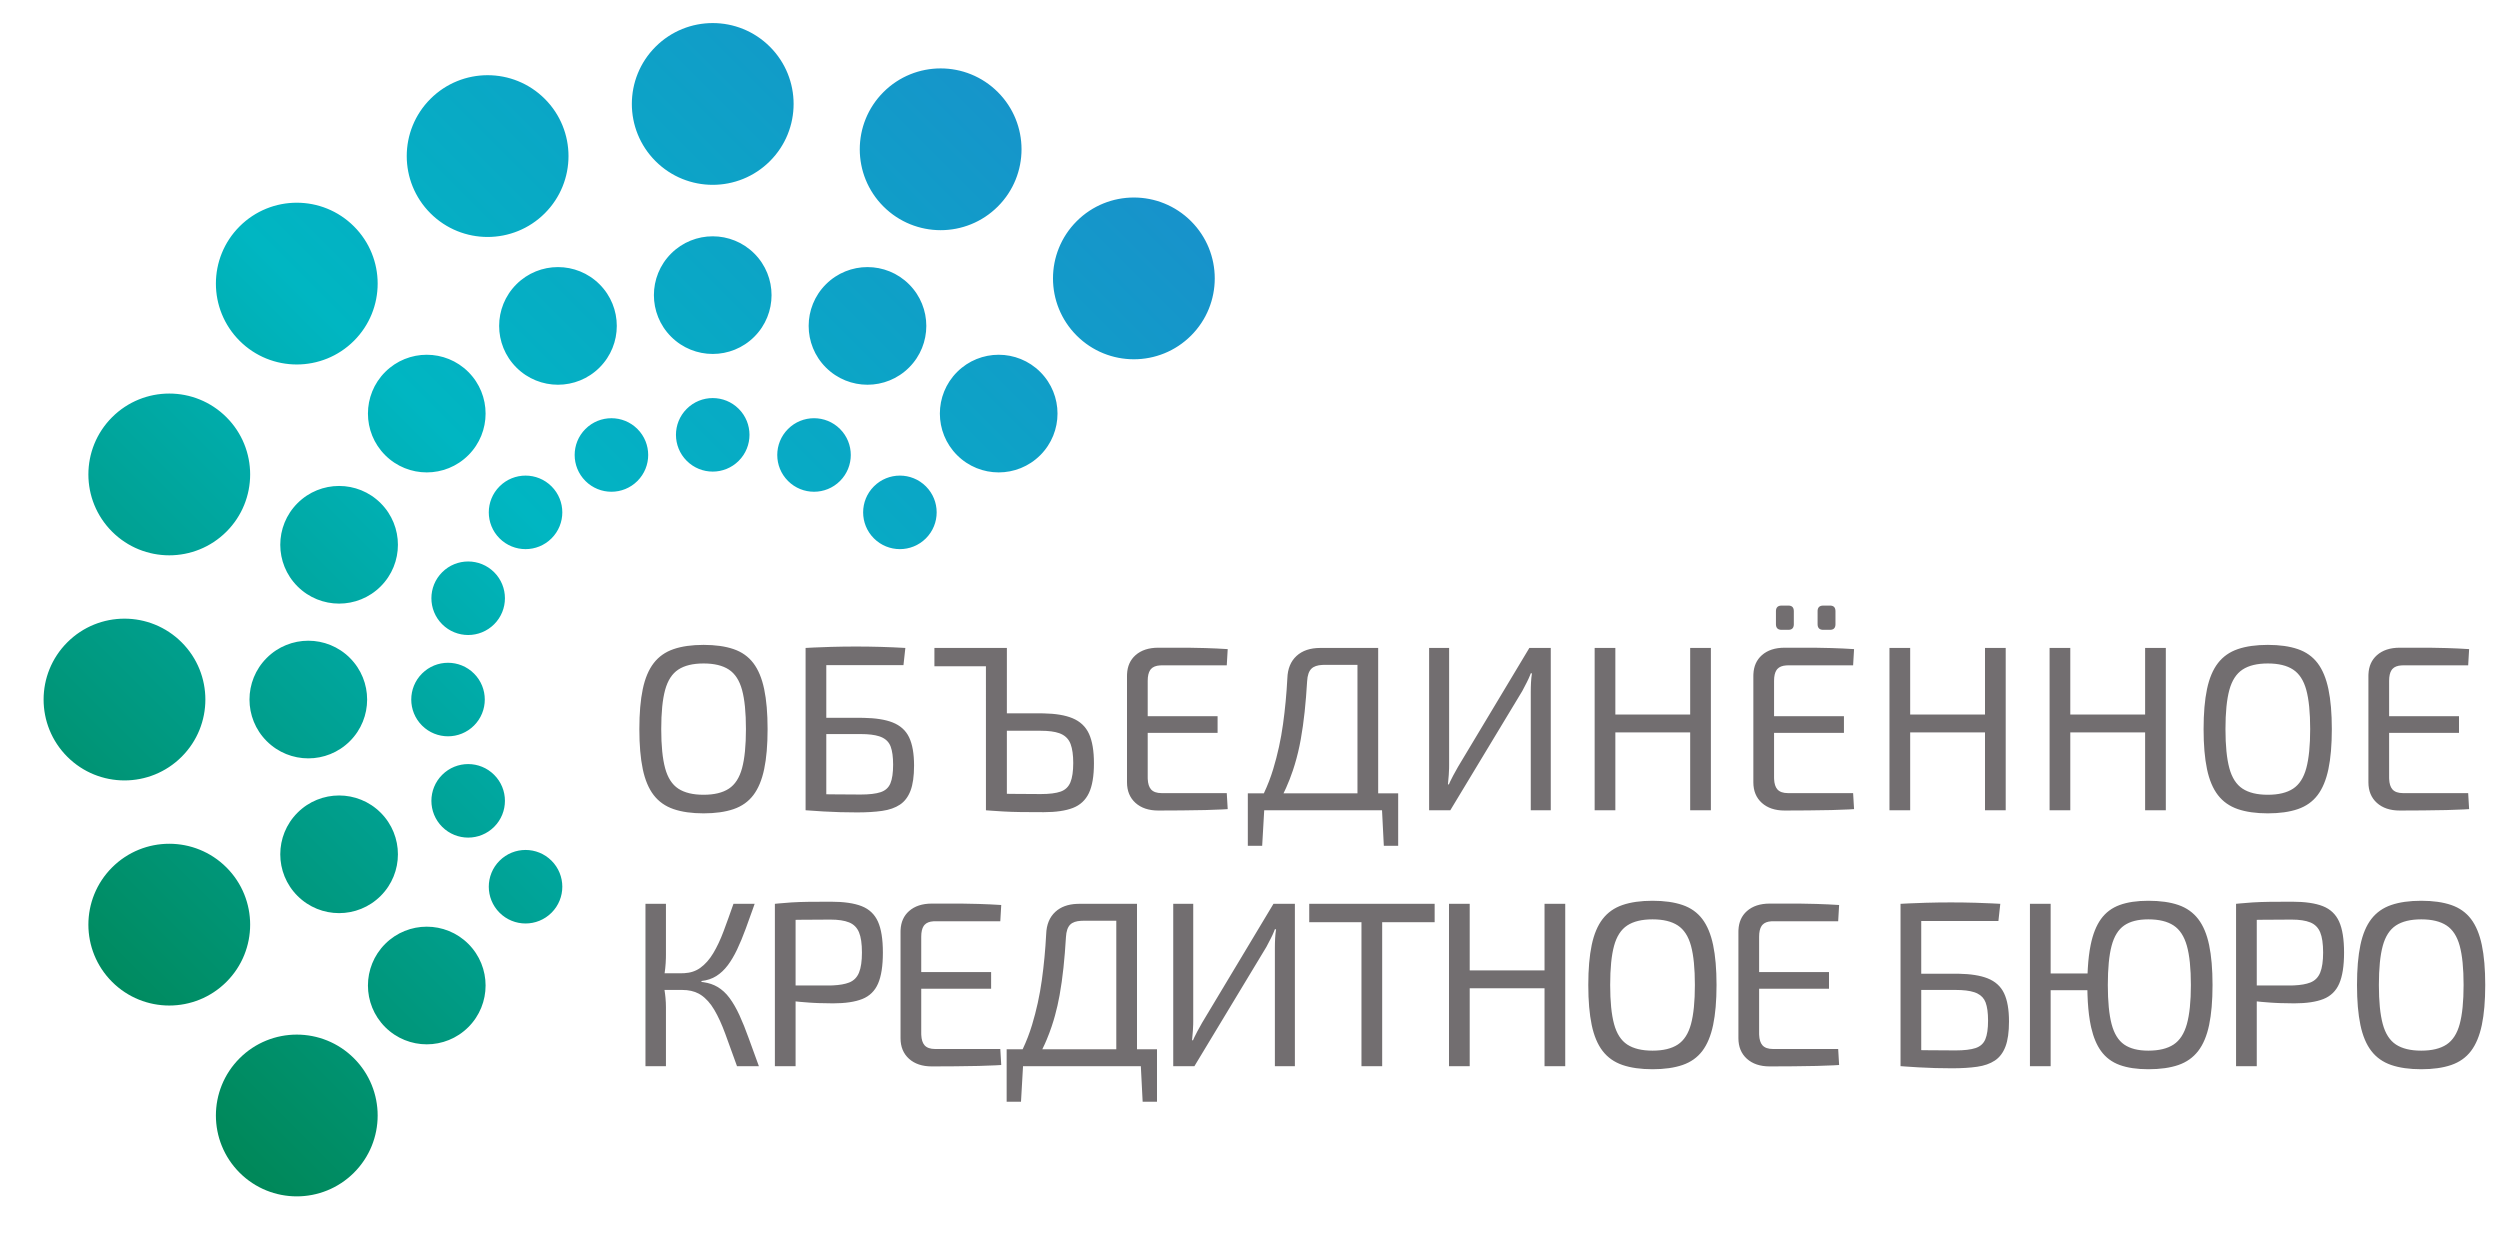
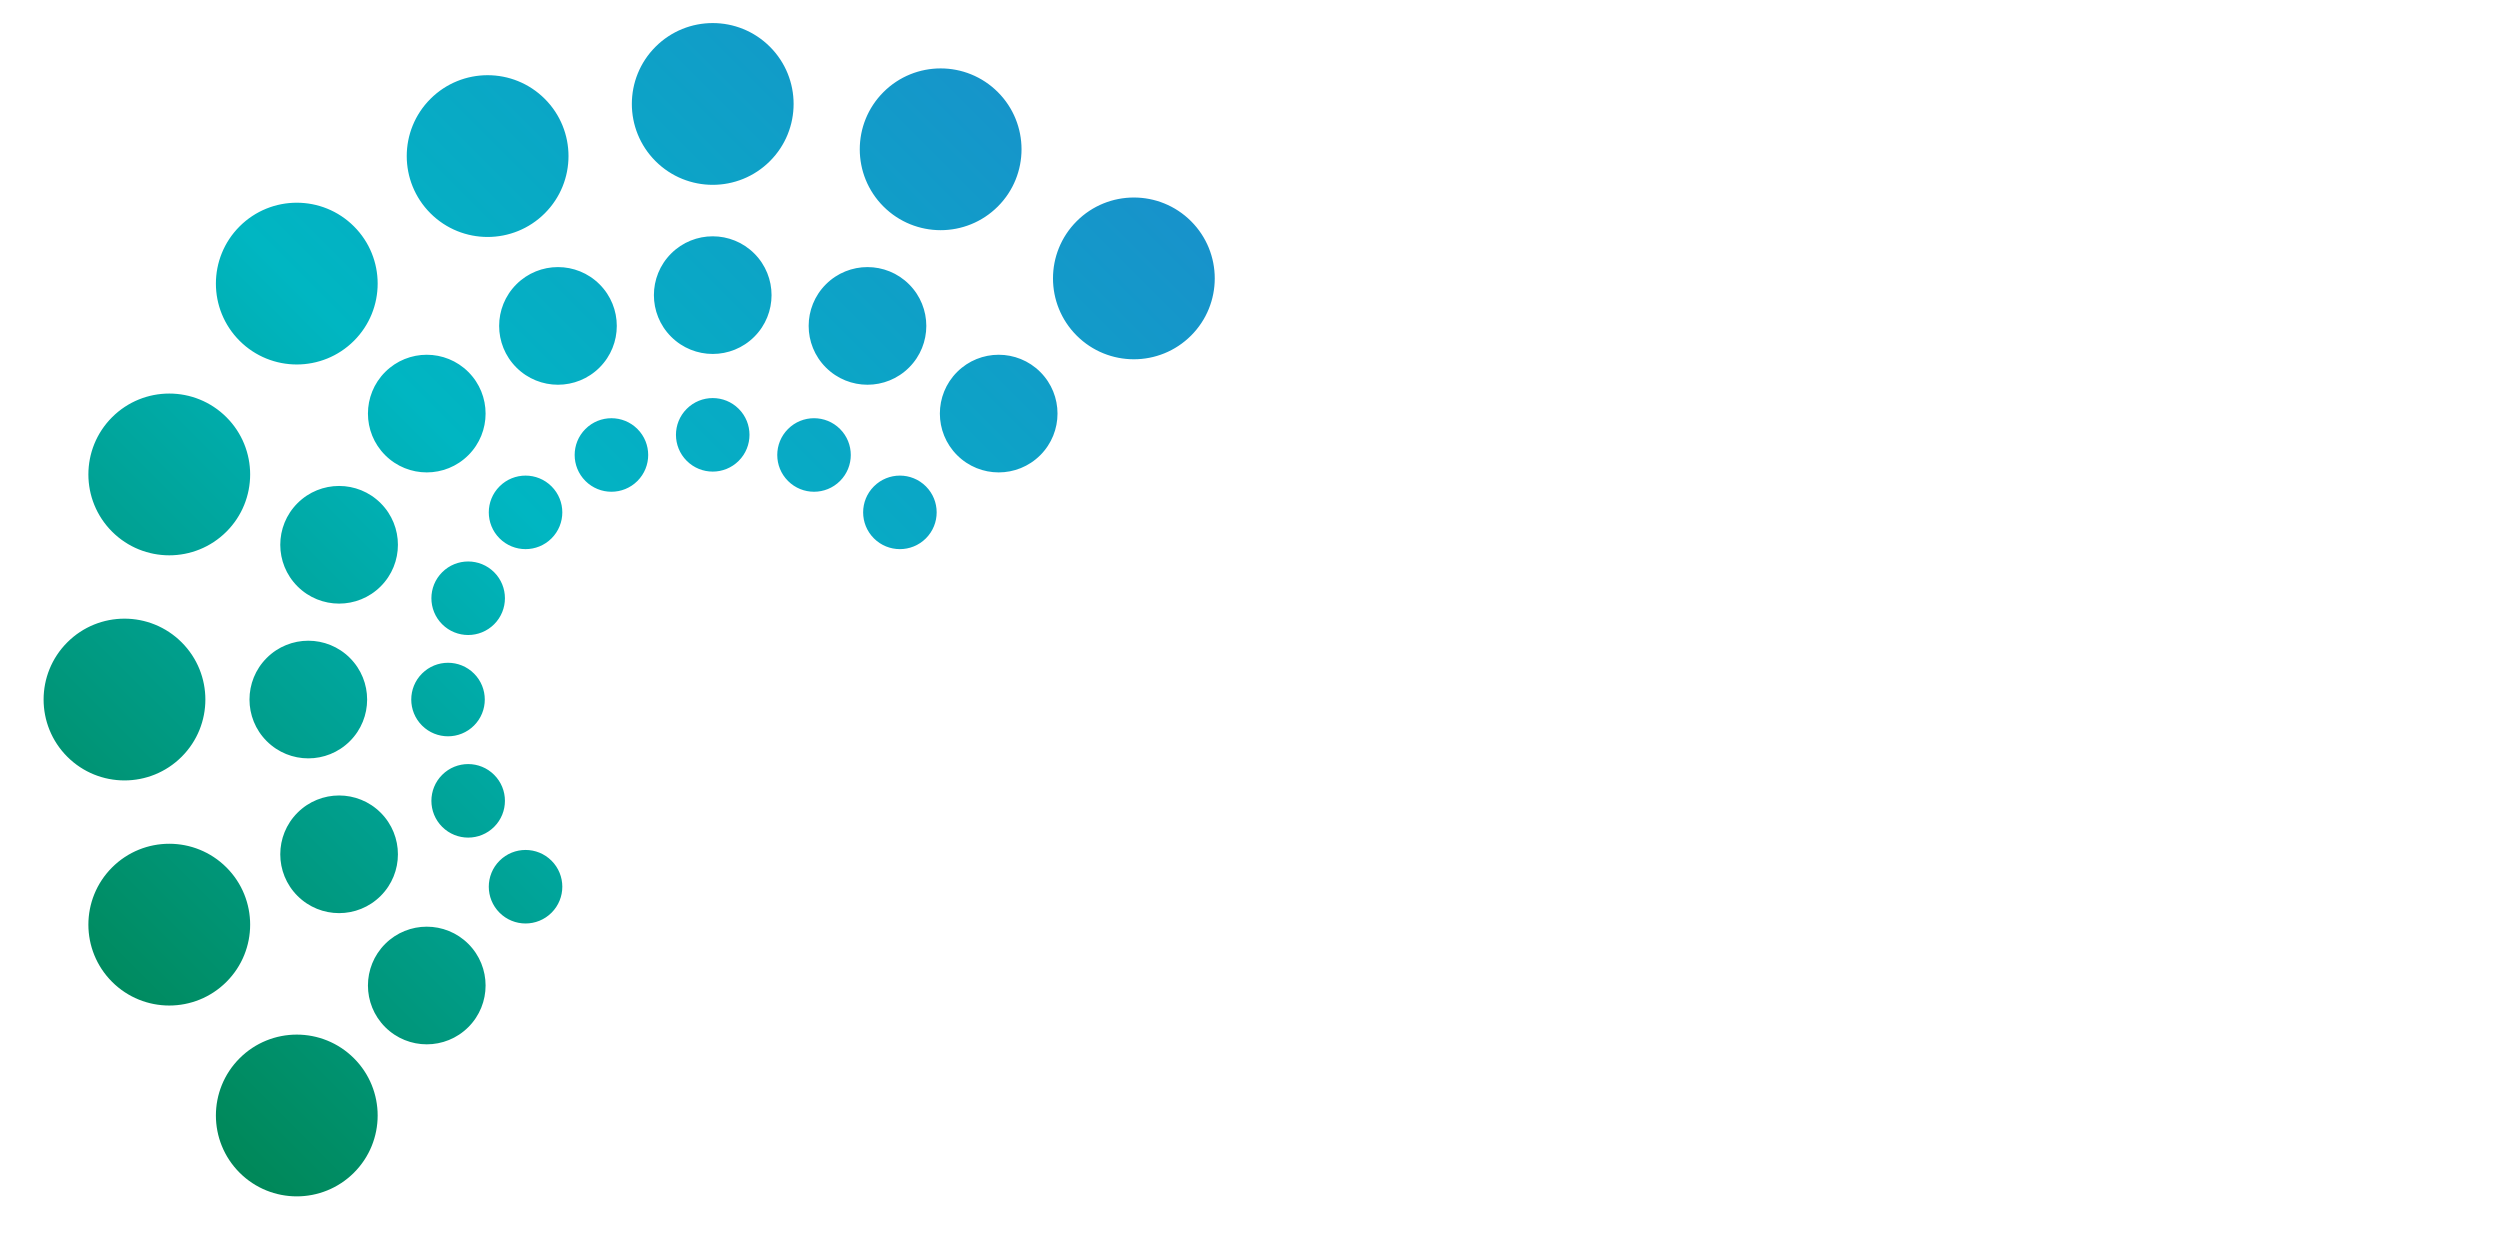
<svg xmlns="http://www.w3.org/2000/svg" width="340px" height="168px" viewBox="0 0 340 168" version="1.1">
  <title>logo</title>
  <defs>
    <linearGradient x1="50%" y1="0%" x2="50%" y2="100%" id="linearGradient-1">
      <stop stop-color="#1892CB" offset="0%" />
      <stop stop-color="#00B6C2" offset="50.224%" />
      <stop stop-color="#008757" offset="99.952%" />
    </linearGradient>
  </defs>
  <g id="logo" stroke="none" stroke-width="1" fill="none" fill-rule="evenodd">
    <g id="Combined-Shape" transform="translate(-32, -35)">
      <path d="M141,171 C147.075,171 152,175.925 152,182 C152,188.075 147.075,193 141,193 C134.925,193 130,188.075 130,182 C130,175.925 134.925,171 141,171 Z M110.385,164.91 C116.46,164.91 121.385,169.835 121.385,175.91 C121.385,181.985 116.46,186.91 110.385,186.91 C104.31,186.91 99.385,181.985 99.385,175.91 C99.385,169.835 104.31,164.91 110.385,164.91 Z M84.431,147.569 C90.507,147.569 95.431,152.493 95.431,158.569 C95.431,164.644 90.507,169.569 84.431,169.569 C78.356,169.569 73.431,164.644 73.431,158.569 C73.431,152.493 78.356,147.569 84.431,147.569 Z M141,149 C145.418,149 149,152.582 149,157 C149,161.418 145.418,165 141,165 C136.582,165 133,161.418 133,157 C133,152.582 136.582,149 141,149 Z M119.952,144.813 C124.371,144.813 127.952,148.395 127.952,152.813 C127.952,157.232 124.371,160.813 119.952,160.813 C115.534,160.813 111.952,157.232 111.952,152.813 C111.952,148.395 115.534,144.813 119.952,144.813 Z M102.109,132.891 C106.527,132.891 110.109,136.473 110.109,140.891 C110.109,145.309 106.527,148.891 102.109,148.891 C97.691,148.891 94.109,145.309 94.109,140.891 C94.109,136.473 97.691,132.891 102.109,132.891 Z M67.09,121.615 C73.165,121.615 78.09,126.54 78.09,132.615 C78.09,138.69 73.165,143.615 67.09,143.615 C61.015,143.615 56.09,138.69 56.09,132.615 C56.09,126.54 61.015,121.615 67.09,121.615 Z M141,133 C143.761,133 146,135.239 146,138 C146,140.761 143.761,143 141,143 C138.239,143 136,140.761 136,138 C136,135.239 138.239,133 141,133 Z M127.223,130.26 C129.985,130.26 132.223,132.498 132.223,135.26 C132.223,138.021 129.985,140.26 127.223,140.26 C124.462,140.26 122.223,138.021 122.223,135.26 C122.223,132.498 124.462,130.26 127.223,130.26 Z M115.544,122.456 C118.306,122.456 120.544,124.694 120.544,127.456 C120.544,130.217 118.306,132.456 115.544,132.456 C112.783,132.456 110.544,130.217 110.544,127.456 C110.544,124.694 112.783,122.456 115.544,122.456 Z M90.187,115.048 C94.605,115.048 98.187,118.629 98.187,123.048 C98.187,127.466 94.605,131.048 90.187,131.048 C85.768,131.048 82.187,127.466 82.187,123.048 C82.187,118.629 85.768,115.048 90.187,115.048 Z M107.74,110.777 C110.502,110.777 112.74,113.015 112.74,115.777 C112.74,118.538 110.502,120.777 107.74,120.777 C104.979,120.777 102.74,118.538 102.74,115.777 C102.74,113.015 104.979,110.777 107.74,110.777 Z M61,91 C67.075,91 72,95.925 72,102 C72,108.075 67.075,113 61,113 C54.925,113 50,108.075 50,102 C50,95.925 54.925,91 61,91 Z M86,94 C90.418,94 94,97.582 94,102 C94,106.418 90.418,110 86,110 C81.582,110 78,106.418 78,102 C78,97.582 81.582,94 86,94 Z M105,97 C107.761,97 110,99.239 110,102 C110,104.761 107.761,107 105,107 C102.239,107 100,104.761 100,102 C100,99.239 102.239,97 105,97 Z M107.74,83.223 C110.502,83.223 112.74,85.462 112.74,88.223 C112.74,90.985 110.502,93.223 107.74,93.223 C104.979,93.223 102.74,90.985 102.74,88.223 C102.74,85.462 104.979,83.223 107.74,83.223 Z M90.187,72.952 C94.605,72.952 98.187,76.534 98.187,80.952 C98.187,85.371 94.605,88.952 90.187,88.952 C85.768,88.952 82.187,85.371 82.187,80.952 C82.187,76.534 85.768,72.952 90.187,72.952 Z M67.09,60.385 C73.165,60.385 78.09,65.31 78.09,71.385 C78.09,77.46 73.165,82.385 67.09,82.385 C61.015,82.385 56.09,77.46 56.09,71.385 C56.09,65.31 61.015,60.385 67.09,60.385 Z M115.544,71.544 C118.306,71.544 120.544,73.783 120.544,76.544 C120.544,79.306 118.306,81.544 115.544,81.544 C112.783,81.544 110.544,79.306 110.544,76.544 C110.544,73.783 112.783,71.544 115.544,71.544 Z M127.223,63.74 C129.985,63.74 132.223,65.979 132.223,68.74 C132.223,71.502 129.985,73.74 127.223,73.74 C124.462,73.74 122.223,71.502 122.223,68.74 C122.223,65.979 124.462,63.74 127.223,63.74 Z M102.109,55.109 C106.527,55.109 110.109,58.691 110.109,63.109 C110.109,67.527 106.527,71.109 102.109,71.109 C97.691,71.109 94.109,67.527 94.109,63.109 C94.109,58.691 97.691,55.109 102.109,55.109 Z M141,61 C143.761,61 146,63.239 146,66 C146,68.761 143.761,71 141,71 C138.239,71 136,68.761 136,66 C136,63.239 138.239,61 141,61 Z M119.952,43.187 C124.371,43.187 127.952,46.768 127.952,51.187 C127.952,55.605 124.371,59.187 119.952,59.187 C115.534,59.187 111.952,55.605 111.952,51.187 C111.952,46.768 115.534,43.187 119.952,43.187 Z M83.724,33.724 C89.799,33.724 94.724,38.649 94.724,44.724 C94.724,50.799 89.799,55.724 83.724,55.724 C77.649,55.724 72.724,50.799 72.724,44.724 C72.724,38.649 77.649,33.724 83.724,33.724 Z M141,39 C145.418,39 149,42.582 149,47 C149,51.418 145.418,55 141,55 C136.582,55 133,51.418 133,47 C133,42.582 136.582,39 141,39 Z M110.003,16.166 C116.078,16.166 121.003,21.091 121.003,27.166 C121.003,33.241 116.078,38.166 110.003,38.166 C103.928,38.166 99.003,33.241 99.003,27.166 C99.003,21.091 103.928,16.166 110.003,16.166 Z M141,10 C147.075,10 152,14.925 152,21 C152,27.075 147.075,32 141,32 C134.925,32 130,27.075 130,21 C130,14.925 134.925,10 141,10 Z" fill="url(#linearGradient-1)" fill-rule="evenodd" transform="translate(101, 101.5) rotate(45) translate(-101, -101.5) " />
-       <path d="M186.632,157.92 L186.632,177.696 L189.352,177.696 L189.352,184.832 L187.4,184.832 L187.154,180 L171.132,180 L170.856,184.832 L168.904,184.832 L168.904,177.696 L171.08,177.696 L171.096,177.668 C171.597,176.606 172.019,175.512 172.36,174.384 C172.957,172.411 173.4,170.384 173.688,168.304 C173.976,166.224 174.173,164.139 174.28,162.048 C174.323,160.747 174.739,159.733 175.528,159.008 C176.261,158.334 177.242,157.974 178.472,157.926 L178.76,157.92 L186.632,157.92 Z M256.744,157.504 C258.344,157.504 259.704,157.696 260.824,158.08 C261.944,158.464 262.84,159.099 263.512,159.984 C264.184,160.869 264.675,162.048 264.984,163.52 C265.293,164.992 265.448,166.805 265.448,168.96 C265.448,171.115 265.293,172.928 264.984,174.4 C264.675,175.872 264.184,177.051 263.512,177.936 C262.84,178.821 261.944,179.456 260.824,179.84 C259.704,180.224 258.344,180.416 256.744,180.416 C255.144,180.416 253.784,180.224 252.664,179.84 C251.544,179.456 250.643,178.821 249.96,177.936 C249.277,177.051 248.781,175.872 248.472,174.4 C248.163,172.928 248.008,171.115 248.008,168.96 C248.008,166.805 248.163,164.992 248.472,163.52 C248.781,162.048 249.277,160.869 249.96,159.984 C250.643,159.099 251.544,158.464 252.664,158.08 C253.784,157.696 255.144,157.504 256.744,157.504 Z M324.168,157.504 C325.789,157.504 327.155,157.696 328.264,158.08 C329.373,158.464 330.269,159.099 330.952,159.984 C331.635,160.869 332.131,162.048 332.44,163.52 C332.749,164.992 332.904,166.805 332.904,168.96 C332.904,171.115 332.749,172.928 332.44,174.4 C332.131,175.872 331.635,177.051 330.952,177.936 C330.269,178.821 329.373,179.456 328.264,179.84 C327.155,180.224 325.789,180.416 324.168,180.416 C322.632,180.416 321.336,180.224 320.28,179.84 C319.224,179.456 318.376,178.821 317.736,177.936 C317.149,177.124 316.706,176.066 316.406,174.762 L316.328,174.4 L316.223,173.832 C316.049,172.794 315.941,171.604 315.899,170.262 L315.887,169.752 L315.886,169.666 L310.888,169.666 L310.888,180 L308.072,180 L308.072,157.92 L310.888,157.92 L310.888,167.392 L315.908,167.392 L315.943,166.68 C316.013,165.493 316.141,164.44 316.328,163.52 C316.627,162.048 317.096,160.869 317.736,159.984 C318.376,159.099 319.224,158.464 320.28,158.08 C321.336,157.696 322.632,157.504 324.168,157.504 Z M361.288,157.504 C362.888,157.504 364.248,157.696 365.368,158.08 C366.488,158.464 367.384,159.099 368.056,159.984 C368.728,160.869 369.219,162.048 369.528,163.52 C369.837,164.992 369.992,166.805 369.992,168.96 C369.992,171.115 369.837,172.928 369.528,174.4 C369.219,175.872 368.728,177.051 368.056,177.936 C367.384,178.821 366.488,179.456 365.368,179.84 C364.248,180.224 362.888,180.416 361.288,180.416 C359.688,180.416 358.328,180.224 357.208,179.84 C356.088,179.456 355.187,178.821 354.504,177.936 C353.821,177.051 353.325,175.872 353.016,174.4 C352.707,172.928 352.552,171.115 352.552,168.96 C352.552,166.805 352.707,164.992 353.016,163.52 C353.325,162.048 353.821,160.869 354.504,159.984 C355.187,159.099 356.088,158.464 357.208,158.08 C358.328,157.696 359.688,157.504 361.288,157.504 Z M297.32,157.728 C298.451,157.728 299.576,157.744 300.696,157.776 C301.443,157.797 302.187,157.826 302.929,157.861 L304.04,157.92 L303.784,160.256 L293.288,160.256 L293.288,167.424 L297.96,167.424 L298.347,167.427 C299.999,167.455 301.315,167.662 302.296,168.048 C303.352,168.464 304.104,169.141 304.552,170.08 C305,171.019 305.224,172.299 305.224,173.92 C305.224,175.349 305.064,176.485 304.744,177.328 C304.424,178.171 303.944,178.805 303.304,179.232 C302.664,179.659 301.859,179.941 300.888,180.08 C299.917,180.219 298.781,180.288 297.48,180.288 C296.691,180.288 295.923,180.277 295.176,180.256 C294.429,180.235 293.677,180.203 292.92,180.16 C292.352,180.128 291.763,180.09 291.153,180.046 L290.536,180 L290.472,180 L290.472,157.92 L291.622,157.861 C292.388,157.826 293.151,157.797 293.912,157.776 C295.053,157.744 296.189,157.728 297.32,157.728 Z M161.912,157.888 L162.986,157.893 C163.699,157.9 164.408,157.915 165.112,157.936 C166.168,157.968 167.187,158.016 168.168,158.08 L168.168,158.08 L168.04,160.288 L159.176,160.288 L158.962,160.294 C158.41,160.327 158.001,160.49 157.736,160.784 L157.736,160.784 L157.617,160.938 C157.398,161.273 157.288,161.76 157.288,162.4 L157.288,162.4 L157.288,167.2 L166.792,167.2 L166.792,169.472 L157.288,169.472 L157.288,175.52 L157.292,175.738 C157.319,176.373 157.467,176.845 157.736,177.152 C158.035,177.493 158.515,177.664 159.176,177.664 L159.176,177.664 L168.04,177.664 L168.168,179.84 L167.425,179.884 C166.675,179.924 165.904,179.952 165.112,179.968 C164.056,179.989 162.989,180.005 161.912,180.016 C160.835,180.027 159.773,180.032 158.728,180.032 C157.427,180.032 156.392,179.685 155.624,178.992 C154.856,178.299 154.472,177.365 154.472,176.192 L154.472,176.192 L154.472,161.728 L154.478,161.476 C154.529,160.401 154.911,159.546 155.624,158.912 C156.392,158.229 157.427,157.888 158.728,157.888 L158.728,157.888 L161.912,157.888 Z M275.864,157.888 L276.938,157.893 C277.651,157.9 278.36,157.915 279.064,157.936 C280.12,157.968 281.139,158.016 282.12,158.08 L282.12,158.08 L281.992,160.288 L273.128,160.288 L272.914,160.294 C272.362,160.327 271.953,160.49 271.688,160.784 L271.688,160.784 L271.569,160.938 C271.35,161.273 271.24,161.76 271.24,162.4 L271.24,162.4 L271.24,167.2 L280.744,167.2 L280.744,169.472 L271.24,169.472 L271.24,175.52 L271.244,175.738 C271.271,176.373 271.419,176.845 271.688,177.152 C271.987,177.493 272.467,177.664 273.128,177.664 L273.128,177.664 L281.992,177.664 L282.12,179.84 L281.377,179.884 C280.627,179.924 279.856,179.952 279.064,179.968 C278.008,179.989 276.941,180.005 275.864,180.016 C274.787,180.027 273.725,180.032 272.68,180.032 C271.379,180.032 270.344,179.685 269.576,178.992 C268.808,178.299 268.424,177.365 268.424,176.192 L268.424,176.192 L268.424,161.728 L268.43,161.476 C268.481,160.401 268.863,159.546 269.576,158.912 C270.344,158.229 271.379,157.888 272.68,157.888 L272.68,157.888 L275.864,157.888 Z M145,157.632 C146.771,157.632 148.168,157.835 149.192,158.24 C150.216,158.645 150.952,159.344 151.4,160.336 C151.848,161.328 152.072,162.731 152.072,164.544 C152.072,166.357 151.853,167.765 151.416,168.768 C150.979,169.771 150.264,170.469 149.272,170.864 C148.28,171.259 146.952,171.456 145.288,171.456 C144.616,171.456 143.965,171.444 143.335,171.42 L142.712,171.392 L142.109,171.357 C141.667,171.328 141.246,171.295 140.847,171.256 L140.456,171.216 L140.2,171.188 L140.2,180 L137.384,180 L137.384,157.92 L137.864,157.871 C138.495,157.81 139.093,157.762 139.656,157.728 C140.36,157.685 141.128,157.659 141.96,157.648 C142.792,157.637 143.805,157.632 145,157.632 Z M343.72,157.632 C345.491,157.632 346.888,157.835 347.912,158.24 C348.936,158.645 349.672,159.344 350.12,160.336 C350.568,161.328 350.792,162.731 350.792,164.544 C350.792,166.357 350.573,167.765 350.136,168.768 C349.699,169.771 348.984,170.469 347.992,170.864 C347,171.259 345.672,171.456 344.008,171.456 C343.336,171.456 342.685,171.444 342.055,171.42 L341.432,171.392 L340.829,171.357 C340.387,171.328 339.966,171.295 339.567,171.256 L339.176,171.216 L338.92,171.186 L338.92,180 L336.104,180 L336.104,157.92 L336.584,157.871 C337.215,157.81 337.813,157.762 338.376,157.728 C339.08,157.685 339.848,157.659 340.68,157.648 C341.512,157.637 342.525,157.632 343.72,157.632 Z M227.112,157.92 L227.112,160.416 L219.976,160.416 L219.976,180 L217.16,180 L217.16,160.416 L210.056,160.416 L210.056,157.92 L227.112,157.92 Z M122.568,157.92 L122.568,164.832 L122.562,165.308 C122.55,165.78 122.52,166.24 122.472,166.688 L122.472,166.688 L122.397,167.282 L122.384,167.36 L124.776,167.36 L125.06,167.353 C125.898,167.31 126.619,167.072 127.224,166.64 C127.896,166.16 128.488,165.493 129,164.64 C129.512,163.787 129.981,162.789 130.408,161.648 C130.835,160.507 131.283,159.264 131.752,157.92 L131.752,157.92 L134.632,157.92 L134.379,158.639 C134.044,159.585 133.723,160.476 133.416,161.312 C133.032,162.357 132.643,163.296 132.248,164.128 C131.853,164.96 131.427,165.68 130.968,166.288 C130.509,166.896 129.992,167.381 129.416,167.744 C128.84,168.107 128.168,168.331 127.4,168.416 L127.4,168.416 L127.4,168.544 L127.707,168.583 C128.412,168.688 129.035,168.899 129.576,169.216 C130.195,169.579 130.744,170.085 131.224,170.736 C131.704,171.387 132.152,172.165 132.568,173.072 C132.984,173.979 133.4,175.013 133.816,176.176 C134.232,177.339 134.696,178.613 135.208,180 L135.208,180 L132.232,180 L132.035,179.452 C131.517,178.011 131.049,176.722 130.632,175.584 C130.163,174.304 129.667,173.221 129.144,172.336 C128.621,171.451 128.019,170.779 127.336,170.32 L127.336,170.32 L127.033,170.137 C126.406,169.8 125.654,169.632 124.776,169.632 L124.776,169.632 L122.372,169.632 L122.456,170.24 L122.505,170.684 C122.547,171.124 122.568,171.552 122.568,171.968 L122.568,171.968 L122.568,180 L119.784,180 L119.784,157.92 L122.568,157.92 Z M194.28,157.92 L194.28,173.856 L194.275,174.302 C194.268,174.599 194.253,174.892 194.232,175.184 C194.2,175.621 194.163,176.053 194.12,176.48 L194.12,176.48 L194.248,176.48 L194.428,176.075 C194.553,175.804 194.691,175.534 194.84,175.264 C195.064,174.859 195.283,174.464 195.496,174.08 L195.496,174.08 L205.192,157.92 L208.104,157.92 L208.104,180 L205.384,180 L205.384,163.904 L205.392,163.264 L205.392,163.264 L205.416,162.624 C205.437,162.197 205.48,161.781 205.544,161.376 L205.544,161.376 L205.384,161.376 L205.266,161.681 C205.142,161.987 205,162.296 204.84,162.608 C204.627,163.024 204.424,163.413 204.232,163.776 L204.232,163.776 L194.44,180 L191.56,180 L191.56,157.92 L194.28,157.92 Z M231.88,157.92 L231.88,166.976 L242.056,166.976 L242.056,157.92 L244.872,157.92 L244.872,180 L242.056,180 L242.056,169.408 L231.88,169.408 L231.88,180 L229.064,180 L229.064,157.92 L231.88,157.92 Z M361.288,160.032 C359.837,160.032 358.691,160.309 357.848,160.864 C357.005,161.419 356.408,162.341 356.056,163.632 C355.704,164.923 355.528,166.699 355.528,168.96 C355.528,171.2 355.704,172.971 356.056,174.272 C356.408,175.573 357.005,176.501 357.848,177.056 C358.691,177.611 359.837,177.888 361.288,177.888 C362.739,177.888 363.885,177.611 364.728,177.056 C365.571,176.501 366.168,175.573 366.52,174.272 C366.872,172.971 367.048,171.2 367.048,168.96 C367.048,166.699 366.872,164.923 366.52,163.632 C366.168,162.341 365.571,161.419 364.728,160.864 C363.885,160.309 362.739,160.032 361.288,160.032 Z M324.168,160.032 C322.781,160.032 321.688,160.309 320.888,160.864 C320.088,161.419 319.517,162.341 319.176,163.632 C318.835,164.923 318.664,166.699 318.664,168.96 C318.664,171.2 318.835,172.971 319.176,174.272 C319.517,175.573 320.088,176.501 320.888,177.056 C321.688,177.611 322.781,177.888 324.168,177.888 C325.619,177.888 326.765,177.611 327.608,177.056 C328.451,176.501 329.053,175.573 329.416,174.272 C329.779,172.971 329.96,171.2 329.96,168.96 C329.96,166.699 329.779,164.923 329.416,163.632 C329.053,162.341 328.451,161.419 327.608,160.864 C326.765,160.309 325.619,160.032 324.168,160.032 Z M256.744,160.032 C255.293,160.032 254.147,160.309 253.304,160.864 C252.461,161.419 251.864,162.341 251.512,163.632 C251.16,164.923 250.984,166.699 250.984,168.96 C250.984,171.2 251.16,172.971 251.512,174.272 C251.864,175.573 252.461,176.501 253.304,177.056 C254.147,177.611 255.293,177.888 256.744,177.888 C258.195,177.888 259.341,177.611 260.184,177.056 C261.027,176.501 261.624,175.573 261.976,174.272 C262.328,172.971 262.504,171.2 262.504,168.96 C262.504,166.699 262.328,164.923 261.976,163.632 C261.624,162.341 261.027,161.419 260.184,160.864 C259.341,160.309 258.195,160.032 256.744,160.032 Z M297.96,169.632 L293.288,169.632 L293.288,177.82 L293.528,177.824 L293.904,177.83 C295.053,177.847 296.405,177.856 297.96,177.856 C299.133,177.856 300.04,177.749 300.68,177.536 C301.32,177.323 301.763,176.923 302.008,176.336 C302.253,175.749 302.376,174.901 302.376,173.792 C302.376,172.747 302.264,171.925 302.04,171.328 C301.838,170.79 301.468,170.387 300.93,170.117 L300.744,170.032 L300.49,169.938 C299.868,169.734 299.024,169.632 297.96,169.632 Z M183.816,160.224 L179.272,160.224 L179.042,160.229 C178.371,160.26 177.877,160.429 177.56,160.736 C177.208,161.077 177.011,161.653 176.968,162.464 C176.883,163.915 176.771,165.296 176.632,166.608 C176.493,167.92 176.317,169.168 176.104,170.352 C175.933,171.299 175.725,172.219 175.479,173.112 L175.288,173.776 L175.028,174.593 C174.824,175.201 174.6,175.796 174.355,176.38 L174.104,176.96 L173.756,177.696 L183.816,177.696 L183.816,160.224 Z M343.656,160.064 C342.101,160.064 340.736,160.072 339.56,160.089 L339.128,160.096 L338.92,160.1 L338.92,169.024 L343.656,169.024 L344.003,169.013 C344.908,168.972 345.641,168.842 346.2,168.624 C346.829,168.379 347.277,167.931 347.544,167.28 C347.811,166.629 347.944,165.717 347.944,164.544 C347.944,163.349 347.811,162.432 347.544,161.792 C347.277,161.152 346.829,160.704 346.2,160.448 C345.571,160.192 344.723,160.064 343.656,160.064 Z M144.936,160.064 C143.381,160.064 142.016,160.072 140.84,160.089 L140.408,160.096 L140.2,160.1 L140.2,169.024 L144.936,169.024 L145.283,169.013 C146.188,168.972 146.921,168.842 147.48,168.624 C148.109,168.379 148.557,167.931 148.824,167.28 C149.091,166.629 149.224,165.717 149.224,164.544 C149.224,163.349 149.091,162.432 148.824,161.792 C148.557,161.152 148.109,160.704 147.48,160.448 C146.851,160.192 146.003,160.064 144.936,160.064 Z M219.432,123.12 L219.432,142.896 L222.152,142.896 L222.152,150.032 L220.2,150.032 L219.956,145.2 L203.932,145.2 L203.656,150.032 L201.704,150.032 L201.704,142.896 L203.88,142.896 L203.896,142.868 C204.397,141.806 204.819,140.712 205.16,139.584 C205.757,137.611 206.2,135.584 206.488,133.504 C206.776,131.424 206.973,129.339 207.08,127.248 C207.123,125.947 207.539,124.933 208.328,124.208 C209.117,123.483 210.195,123.12 211.56,123.12 L211.56,123.12 L219.432,123.12 Z M340.424,122.704 C342.024,122.704 343.384,122.896 344.504,123.28 C345.624,123.664 346.52,124.299 347.192,125.184 C347.864,126.069 348.355,127.248 348.664,128.72 C348.973,130.192 349.128,132.005 349.128,134.16 C349.128,136.315 348.973,138.128 348.664,139.6 C348.355,141.072 347.864,142.251 347.192,143.136 C346.52,144.021 345.624,144.656 344.504,145.04 C343.384,145.424 342.024,145.616 340.424,145.616 C338.824,145.616 337.464,145.424 336.344,145.04 C335.224,144.656 334.323,144.021 333.64,143.136 C332.957,142.251 332.461,141.072 332.152,139.6 C331.843,138.128 331.688,136.315 331.688,134.16 C331.688,132.005 331.843,130.192 332.152,128.72 C332.461,127.248 332.957,126.069 333.64,125.184 C334.323,124.299 335.224,123.664 336.344,123.28 C337.464,122.896 338.824,122.704 340.424,122.704 Z M127.688,122.704 C129.288,122.704 130.648,122.896 131.768,123.28 C132.888,123.664 133.784,124.299 134.456,125.184 C135.128,126.069 135.619,127.248 135.928,128.72 C136.237,130.192 136.392,132.005 136.392,134.16 C136.392,136.315 136.237,138.128 135.928,139.6 C135.619,141.072 135.128,142.251 134.456,143.136 C133.784,144.021 132.888,144.656 131.768,145.04 C130.648,145.424 129.288,145.616 127.688,145.616 C126.088,145.616 124.728,145.424 123.608,145.04 C122.488,144.656 121.587,144.021 120.904,143.136 C120.221,142.251 119.725,141.072 119.416,139.6 C119.107,138.128 118.952,136.315 118.952,134.16 C118.952,132.005 119.107,130.192 119.416,128.72 C119.725,127.248 120.221,126.069 120.904,125.184 C121.587,124.299 122.488,123.664 123.608,123.28 C124.728,122.896 126.088,122.704 127.688,122.704 Z M148.408,122.928 C149.539,122.928 150.664,122.944 151.784,122.976 C152.904,123.008 154.019,123.056 155.128,123.12 L155.128,123.12 L154.872,125.456 L144.376,125.456 L144.376,132.624 L149.048,132.624 L149.435,132.627 C151.087,132.655 152.403,132.862 153.384,133.248 C154.44,133.664 155.192,134.341 155.64,135.28 C156.088,136.219 156.312,137.499 156.312,139.12 C156.312,140.549 156.152,141.685 155.832,142.528 C155.512,143.371 155.032,144.005 154.392,144.432 C153.752,144.859 152.947,145.141 151.976,145.28 C151.005,145.419 149.869,145.488 148.568,145.488 C147.779,145.488 147.011,145.477 146.264,145.456 C145.517,145.435 144.765,145.403 144.008,145.36 C143.251,145.317 142.456,145.264 141.624,145.2 L141.624,145.2 L141.56,145.2 L141.56,123.12 L142.71,123.061 C143.476,123.026 144.239,122.997 145,122.976 C146.141,122.944 147.277,122.928 148.408,122.928 Z M168.936,123.12 L168.934,132.016 L173.544,132.016 L173.927,132.019 C175.56,132.048 176.867,132.266 177.848,132.672 C178.904,133.109 179.656,133.819 180.104,134.8 C180.552,135.781 180.776,137.115 180.776,138.8 C180.776,140.549 180.547,141.904 180.088,142.864 C179.629,143.824 178.904,144.496 177.912,144.88 C176.92,145.264 175.603,145.456 173.96,145.456 C172.744,145.456 171.704,145.451 170.84,145.44 C169.976,145.429 169.176,145.403 168.44,145.36 C167.949,145.332 167.437,145.298 166.904,145.26 L166.904,145.26 L166.088,145.2 L166.086,125.616 L159.08,125.616 L159.08,123.12 L168.936,123.12 Z M277.896,123.088 L278.97,123.093 C279.683,123.1 280.392,123.115 281.096,123.136 C282.152,123.168 283.171,123.216 284.152,123.28 L284.152,123.28 L284.024,125.488 L275.16,125.488 L274.946,125.494 C274.394,125.527 273.985,125.69 273.72,125.984 L273.72,125.984 L273.601,126.138 C273.382,126.473 273.272,126.96 273.272,127.6 L273.272,127.6 L273.272,132.4 L282.776,132.4 L282.776,134.672 L273.272,134.672 L273.272,140.72 L273.276,140.938 C273.303,141.573 273.451,142.045 273.72,142.352 C274.019,142.693 274.499,142.864 275.16,142.864 L275.16,142.864 L284.024,142.864 L284.152,145.04 L283.409,145.084 C282.659,145.124 281.888,145.152 281.096,145.168 C280.04,145.189 278.973,145.205 277.896,145.216 C276.819,145.227 275.757,145.232 274.712,145.232 C273.411,145.232 272.376,144.885 271.608,144.192 C270.84,143.499 270.456,142.565 270.456,141.392 L270.456,141.392 L270.456,126.928 L270.462,126.676 C270.513,125.601 270.895,124.746 271.608,124.112 C272.376,123.429 273.411,123.088 274.712,123.088 L274.712,123.088 L277.896,123.088 Z M192.712,123.088 L193.786,123.093 C194.499,123.1 195.208,123.115 195.912,123.136 C196.968,123.168 197.987,123.216 198.968,123.28 L198.968,123.28 L198.84,125.488 L189.976,125.488 L189.762,125.494 C189.21,125.527 188.801,125.69 188.536,125.984 L188.536,125.984 L188.417,126.138 C188.198,126.473 188.088,126.96 188.088,127.6 L188.088,127.6 L188.088,132.4 L197.592,132.4 L197.592,134.672 L188.088,134.672 L188.088,140.72 L188.092,140.938 C188.119,141.573 188.267,142.045 188.536,142.352 C188.835,142.693 189.315,142.864 189.976,142.864 L189.976,142.864 L198.84,142.864 L198.968,145.04 L198.225,145.084 C197.475,145.124 196.704,145.152 195.912,145.168 C194.856,145.189 193.789,145.205 192.712,145.216 C191.635,145.227 190.573,145.232 189.528,145.232 C188.227,145.232 187.192,144.885 186.424,144.192 C185.656,143.499 185.272,142.565 185.272,141.392 L185.272,141.392 L185.272,126.928 L185.278,126.676 C185.329,125.601 185.711,124.746 186.424,124.112 C187.192,123.429 188.227,123.088 189.528,123.088 L189.528,123.088 L192.712,123.088 Z M361.544,123.088 L362.618,123.093 C363.331,123.1 364.04,123.115 364.744,123.136 C365.8,123.168 366.819,123.216 367.8,123.28 L367.8,123.28 L367.672,125.488 L358.808,125.488 L358.594,125.494 C358.042,125.527 357.633,125.69 357.368,125.984 L357.368,125.984 L357.249,126.138 C357.03,126.473 356.92,126.96 356.92,127.6 L356.92,127.6 L356.92,132.4 L366.424,132.4 L366.424,134.672 L356.92,134.672 L356.92,140.72 L356.924,140.938 C356.951,141.573 357.099,142.045 357.368,142.352 C357.667,142.693 358.147,142.864 358.808,142.864 L358.808,142.864 L367.672,142.864 L367.8,145.04 L367.057,145.084 C366.307,145.124 365.536,145.152 364.744,145.168 C363.688,145.189 362.621,145.205 361.544,145.216 C360.467,145.227 359.405,145.232 358.36,145.232 C357.059,145.232 356.024,144.885 355.256,144.192 C354.488,143.499 354.104,142.565 354.104,141.392 L354.104,141.392 L354.104,126.928 L354.11,126.676 C354.161,125.601 354.543,124.746 355.256,124.112 C356.024,123.429 357.059,123.088 358.36,123.088 L358.36,123.088 L361.544,123.088 Z M229.08,123.12 L229.08,139.056 L229.075,139.502 C229.068,139.799 229.053,140.092 229.032,140.384 C229,140.821 228.963,141.253 228.92,141.68 L228.92,141.68 L229.048,141.68 L229.228,141.275 C229.353,141.004 229.491,140.734 229.64,140.464 C229.864,140.059 230.083,139.664 230.296,139.28 L230.296,139.28 L239.992,123.12 L242.904,123.12 L242.904,145.2 L240.184,145.2 L240.184,129.104 L240.192,128.464 L240.192,128.464 L240.216,127.824 C240.237,127.397 240.28,126.981 240.344,126.576 L240.344,126.576 L240.184,126.576 L240.066,126.881 C239.942,127.187 239.8,127.496 239.64,127.808 C239.427,128.224 239.224,128.613 239.032,128.976 L239.032,128.976 L229.24,145.2 L226.36,145.2 L226.36,123.12 L229.08,123.12 Z M251.688,123.12 L251.688,132.176 L261.864,132.176 L261.864,123.12 L264.68,123.12 L264.68,145.2 L261.864,145.2 L261.864,134.608 L251.688,134.608 L251.688,145.2 L248.872,145.2 L248.872,123.12 L251.688,123.12 Z M291.784,123.12 L291.784,132.176 L301.96,132.176 L301.96,123.12 L304.776,123.12 L304.776,145.2 L301.96,145.2 L301.96,134.608 L291.784,134.608 L291.784,145.2 L288.968,145.2 L288.968,123.12 L291.784,123.12 Z M313.56,123.12 L313.56,132.176 L323.736,132.176 L323.736,123.12 L326.552,123.12 L326.552,145.2 L323.736,145.2 L323.736,134.608 L313.56,134.608 L313.56,145.2 L310.744,145.2 L310.744,123.12 L313.56,123.12 Z M127.688,125.232 C126.237,125.232 125.091,125.509 124.248,126.064 C123.405,126.619 122.808,127.541 122.456,128.832 C122.104,130.123 121.928,131.899 121.928,134.16 C121.928,136.4 122.104,138.171 122.456,139.472 C122.808,140.773 123.405,141.701 124.248,142.256 C125.091,142.811 126.237,143.088 127.688,143.088 C129.139,143.088 130.285,142.811 131.128,142.256 C131.971,141.701 132.568,140.773 132.92,139.472 C133.272,138.171 133.448,136.4 133.448,134.16 C133.448,131.899 133.272,130.123 132.92,128.832 C132.568,127.541 131.971,126.619 131.128,126.064 C130.285,125.509 129.139,125.232 127.688,125.232 Z M340.424,125.232 C338.973,125.232 337.827,125.509 336.984,126.064 C336.141,126.619 335.544,127.541 335.192,128.832 C334.84,130.123 334.664,131.899 334.664,134.16 C334.664,136.4 334.84,138.171 335.192,139.472 C335.544,140.773 336.141,141.701 336.984,142.256 C337.827,142.811 338.973,143.088 340.424,143.088 C341.875,143.088 343.021,142.811 343.864,142.256 C344.707,141.701 345.304,140.773 345.656,139.472 C346.008,138.171 346.184,136.4 346.184,134.16 C346.184,131.899 346.008,130.123 345.656,128.832 C345.304,127.541 344.707,126.619 343.864,126.064 C343.021,125.509 341.875,125.232 340.424,125.232 Z M149.048,134.832 L144.376,134.832 L144.376,143.02 L144.616,143.024 L144.992,143.03 C146.141,143.047 147.493,143.056 149.048,143.056 C150.221,143.056 151.128,142.949 151.768,142.736 C152.408,142.523 152.851,142.123 153.096,141.536 C153.341,140.949 153.464,140.101 153.464,138.992 C153.464,137.947 153.352,137.125 153.128,136.528 C152.904,135.931 152.472,135.499 151.832,135.232 L151.832,135.232 L151.578,135.138 C150.956,134.934 150.112,134.832 149.048,134.832 L149.048,134.832 Z M173.544,134.384 L168.934,134.384 L168.934,142.956 L169.128,142.96 L169.549,142.967 C170.695,142.984 172.027,142.992 173.544,142.992 C174.717,142.992 175.619,142.88 176.248,142.656 C176.877,142.432 177.32,142.011 177.576,141.392 C177.832,140.773 177.96,139.899 177.96,138.768 C177.96,137.701 177.843,136.848 177.608,136.208 C177.373,135.568 176.941,135.104 176.312,134.816 L176.312,134.816 L176.062,134.715 C175.447,134.494 174.608,134.384 173.544,134.384 L173.544,134.384 Z M216.616,125.424 L212.072,125.424 L211.842,125.429 C211.171,125.46 210.677,125.629 210.36,125.936 C210.008,126.277 209.811,126.853 209.768,127.664 C209.683,129.115 209.571,130.496 209.432,131.808 C209.293,133.12 209.117,134.368 208.904,135.552 C208.691,136.736 208.419,137.877 208.088,138.976 L208.088,138.976 L207.828,139.793 C207.556,140.603 207.248,141.392 206.904,142.16 L206.904,142.16 L206.556,142.896 L216.616,142.896 L216.616,125.424 Z M275.224,117.36 L275.342,117.365 C275.754,117.404 275.96,117.659 275.96,118.128 L275.96,118.128 L275.96,119.888 L275.955,120.011 C275.917,120.441 275.674,120.656 275.224,120.656 L275.224,120.656 L274.296,120.656 L274.173,120.651 C273.743,120.612 273.528,120.357 273.528,119.888 L273.528,119.888 L273.528,118.128 L273.533,118.005 C273.572,117.575 273.827,117.36 274.296,117.36 L274.296,117.36 L275.224,117.36 Z M280.888,117.36 L281.006,117.365 C281.418,117.404 281.624,117.659 281.624,118.128 L281.624,118.128 L281.624,119.888 L281.619,120.011 C281.581,120.441 281.338,120.656 280.888,120.656 L280.888,120.656 L279.96,120.656 L279.837,120.651 C279.407,120.612 279.192,120.357 279.192,119.888 L279.192,119.888 L279.192,118.128 L279.197,118.005 C279.236,117.575 279.491,117.36 279.96,117.36 L279.96,117.36 L280.888,117.36 Z" fill="#726E70" fill-rule="nonzero" />
    </g>
  </g>
</svg>